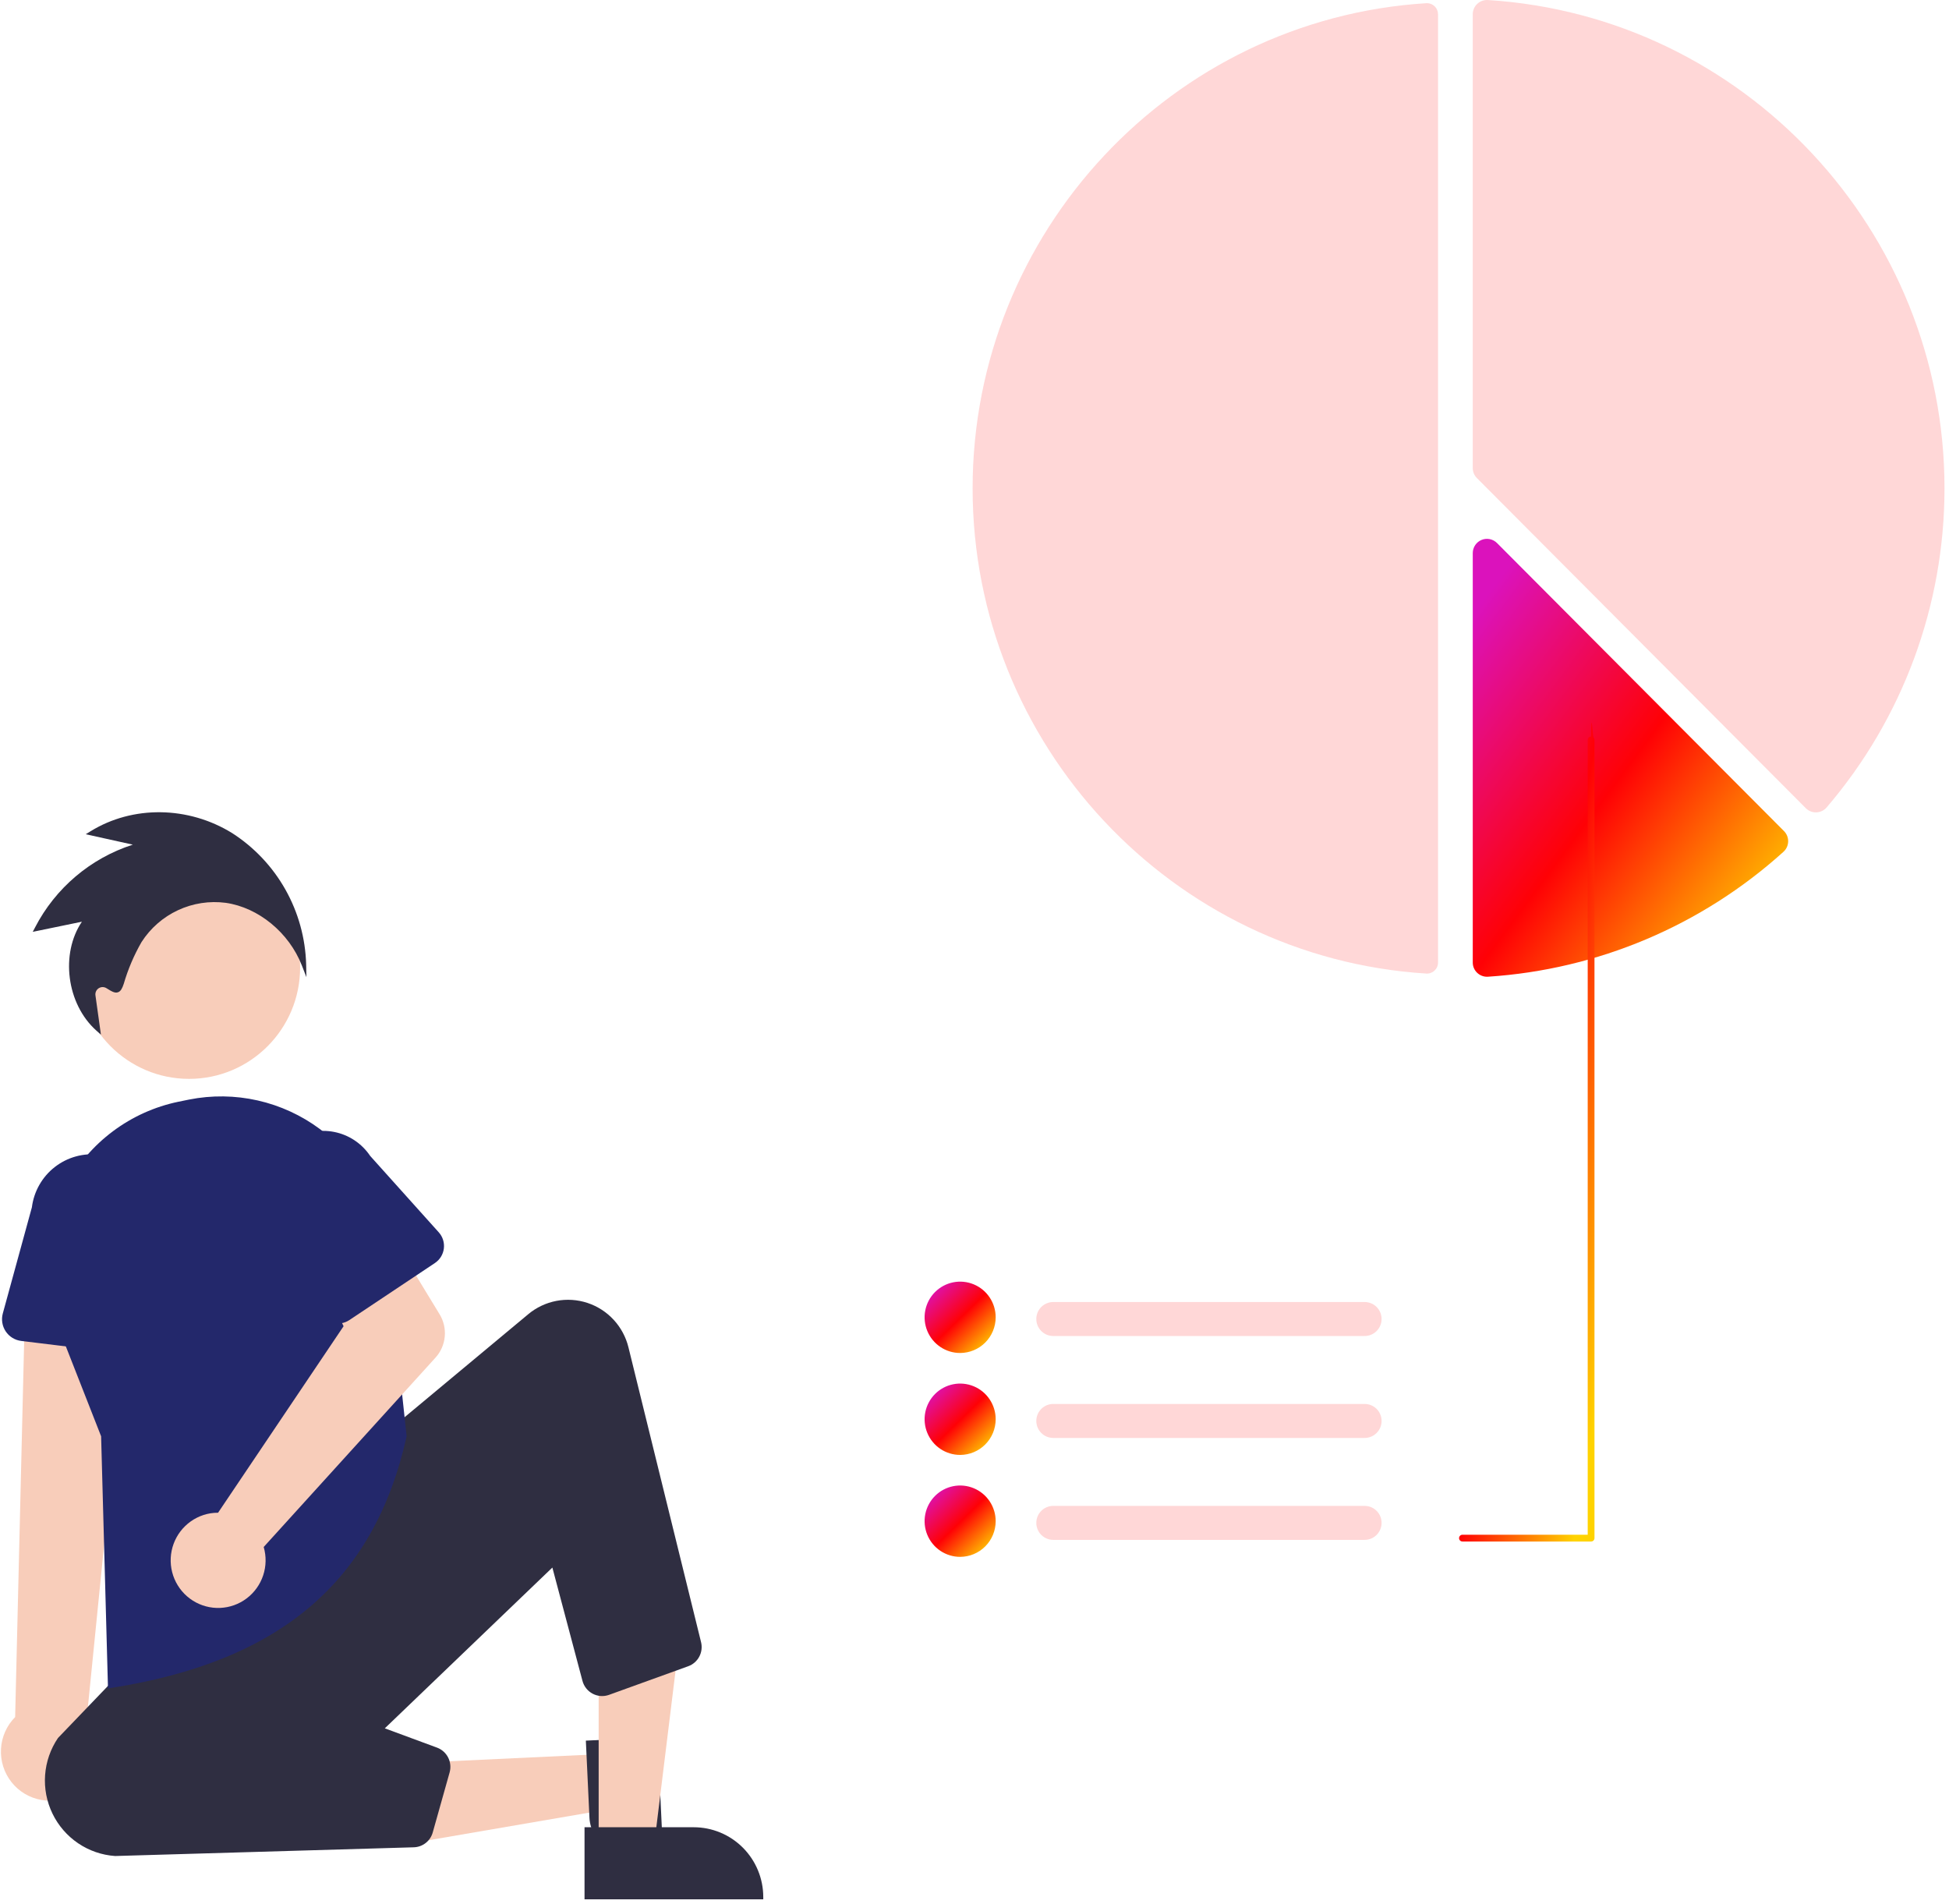
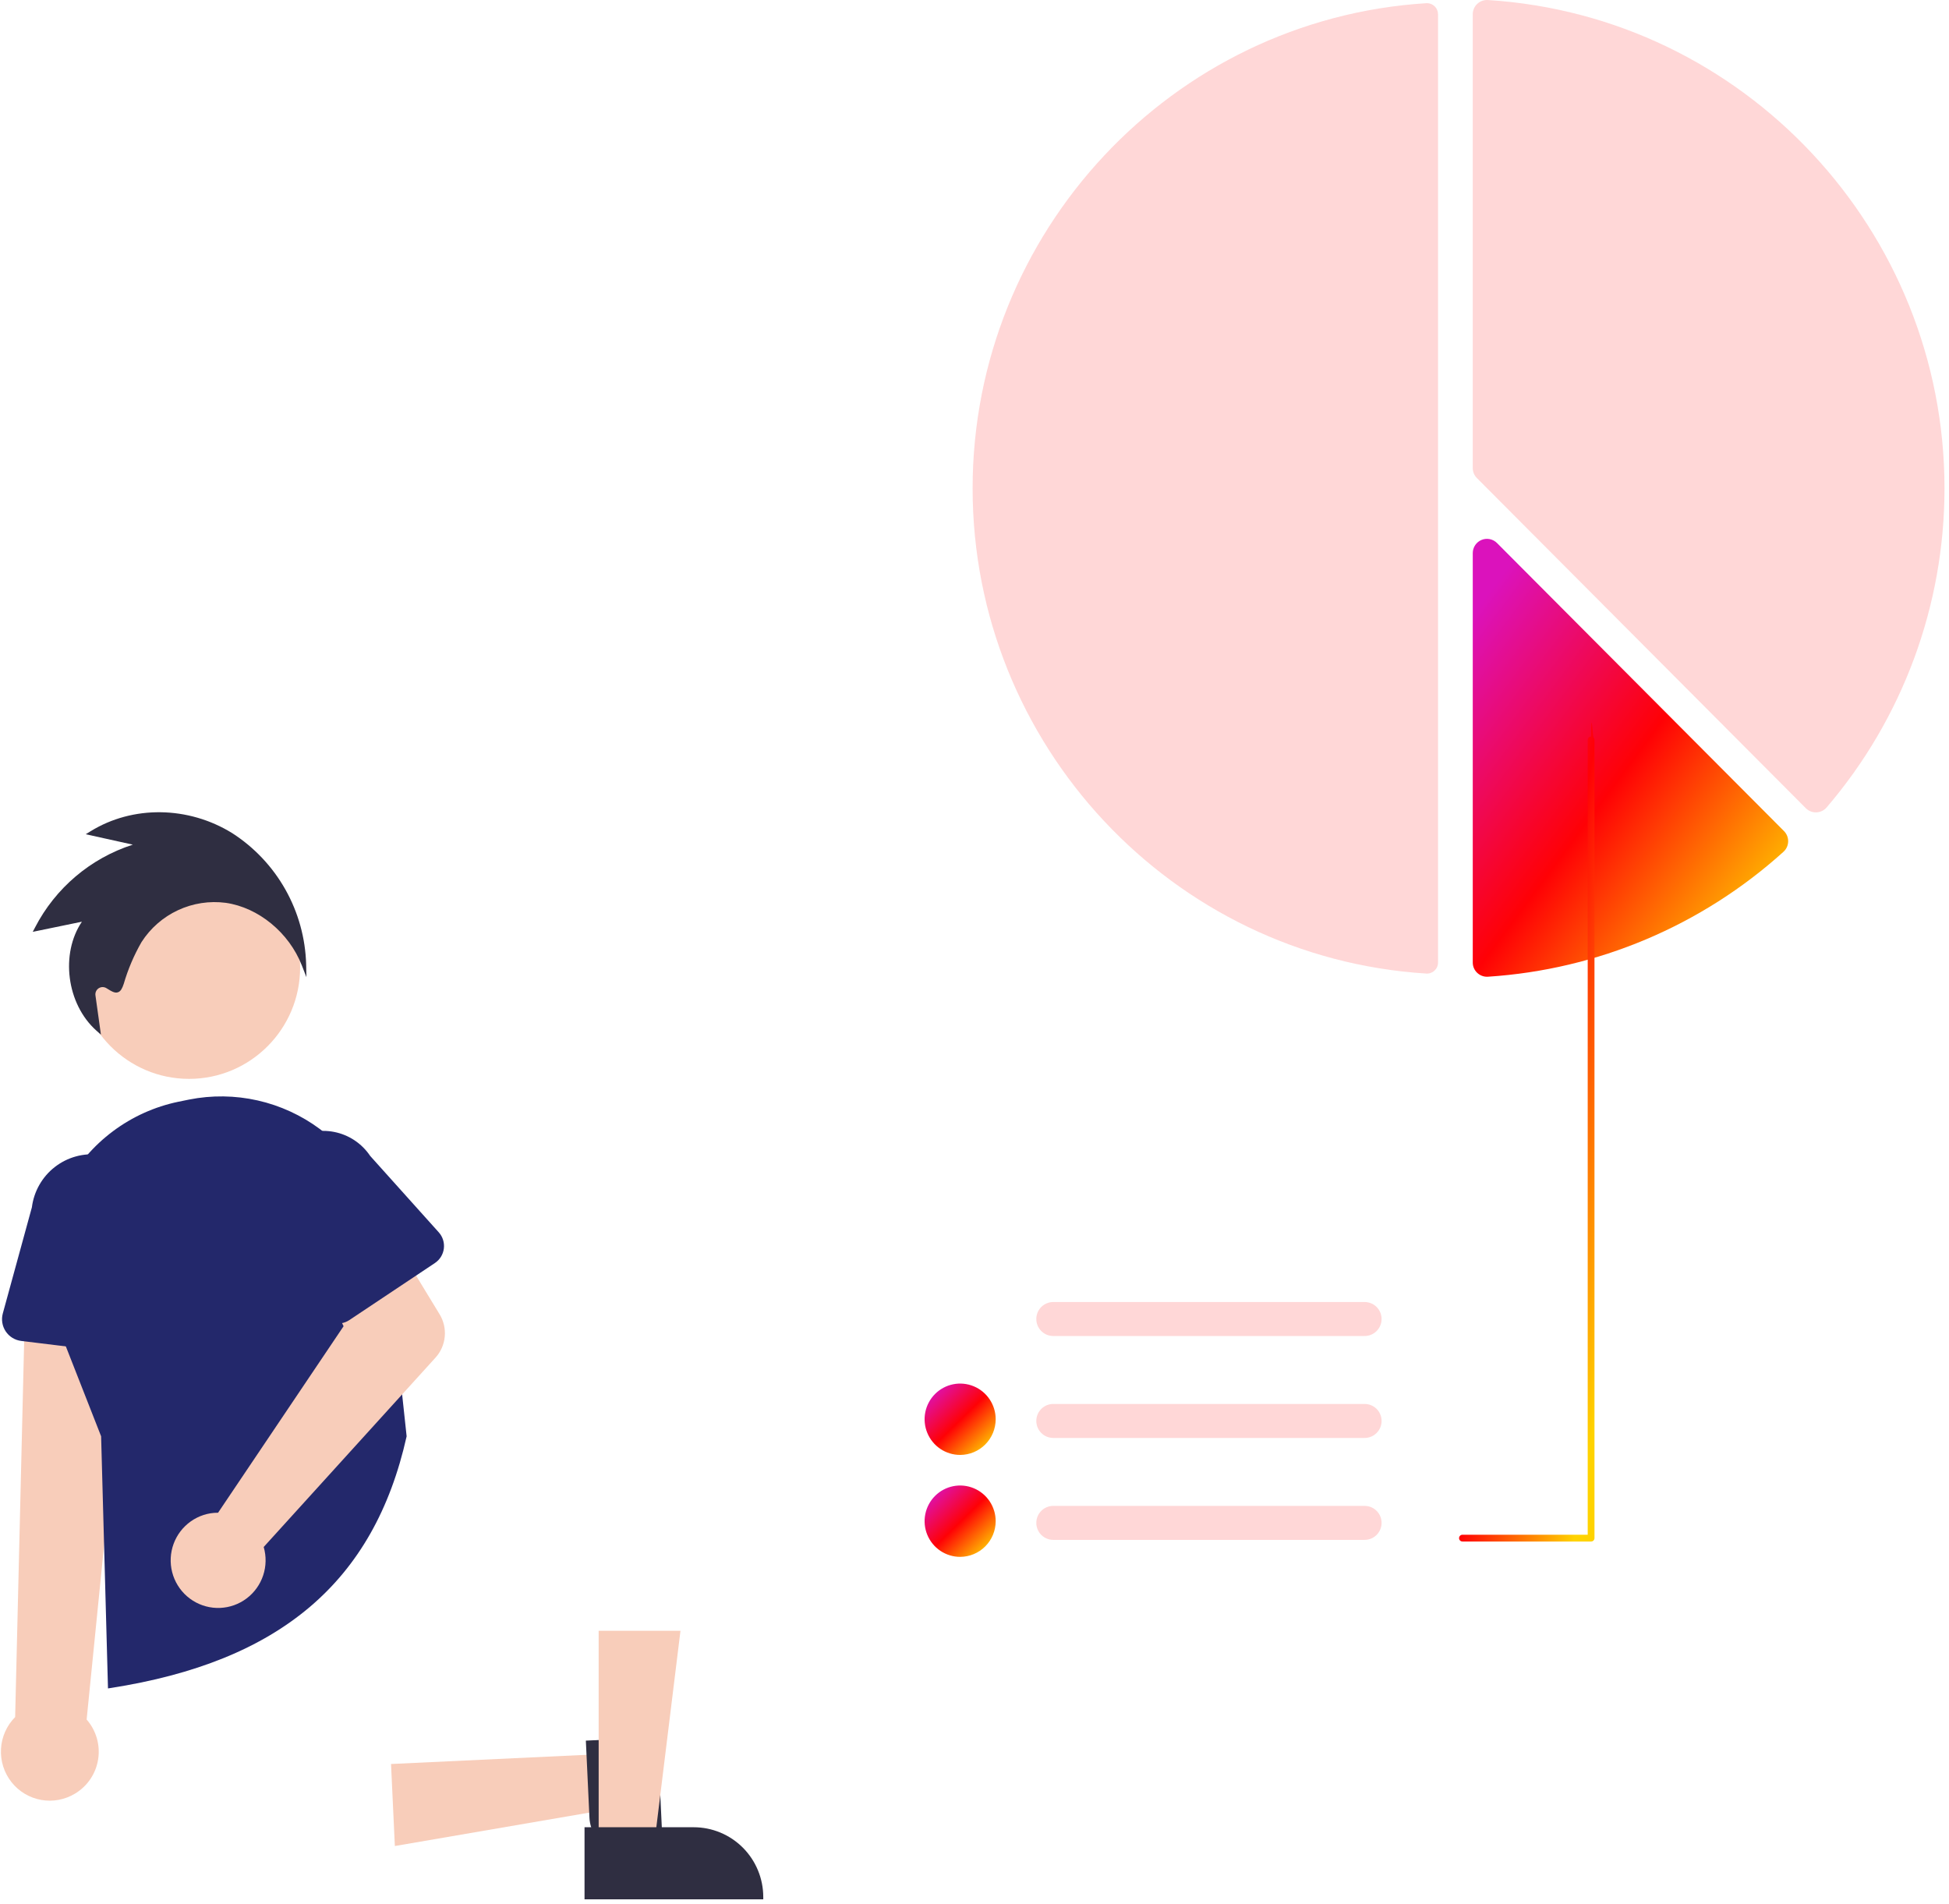
<svg xmlns="http://www.w3.org/2000/svg" fill="none" viewBox="0 0 431 421">
  <path fill="#FFD7D7" d="M315.555.7c-.053 0-.106.002-.159.006-56.251 3.537-100.314 50.66-100.314 107.281 0 56.621 44.063 103.745 100.314 107.28.336.023.673-.024.99-.138.317-.115.607-.294.852-.526.244-.228.439-.504.571-.812.133-.307.2-.639.199-.973V3.156c-.001-.652-.261-1.276-.72-1.737-.46-.46-1.083-.718-1.733-.718zM401.559 179.629c-.834-.001-1.633-.333-2.224-.924l-72.731-72.996c-.293-.292-.525-.64-.683-1.022-.158-.383-.238-.793-.237-1.207V3.156c-.002-.43.085-.857.255-1.252.171-.395.421-.75.735-1.044.315-.297.687-.526 1.093-.672.407-.147.839-.209 1.27-.181 56.617 3.56 100.968 50.99 100.968 107.98.002 25.887-9.245 50.916-26.062 70.544-.283.329-.63.596-1.02.784-.39.189-.815.295-1.247.312l-.117.002z" />
  <path fill="url(#paint0_linear)" d="M328.837 215.973c-.803-.001-1.576-.307-2.162-.858-.314-.294-.565-.65-.735-1.045-.171-.396-.258-.822-.256-1.253v-90.519c0-.623.184-1.232.529-1.75.345-.519.835-.923 1.409-1.161.574-.239 1.205-.301 1.814-.18.609.122 1.169.422 1.608.863l63.467 63.698c.302.303.539.664.697 1.062.158.397.233.823.222 1.251-.011.428-.108.85-.286 1.239-.179.388-.434.737-.751 1.024-18.069 16.327-41.098 26.059-65.361 27.623-.065.004-.131.006-.195.006z" />
  <path fill="#FFD7D7" d="M301.78 295.409h-68.869c-.993 0-1.945-.396-2.647-1.101-.702-.704-1.096-1.66-1.096-2.656 0-.996.394-1.952 1.096-2.656.702-.705 1.654-1.1 2.647-1.1h68.869c.992 0 1.944.395 2.646 1.1.702.704 1.097 1.66 1.097 2.656 0 .996-.395 1.952-1.097 2.656-.702.705-1.654 1.101-2.646 1.101z" />
-   <path fill="url(#paint1_linear)" d="M212.325 299.165c-1.555 0-3.074-.463-4.367-1.33-1.293-.866-2.3-2.098-2.895-3.54-.595-1.441-.75-3.027-.447-4.558.303-1.53 1.052-2.936 2.151-4.039 1.099-1.103 2.5-1.854 4.024-2.159 1.525-.304 3.106-.148 4.542.449s2.664 1.608 3.527 2.906c.864 1.297 1.325 2.822 1.325 4.382-.002 2.092-.831 4.097-2.305 5.576-1.473 1.479-3.471 2.31-5.555 2.313z" />
  <path fill="#FFD7D7" d="M301.78 317.948h-68.869c-.993 0-1.945-.396-2.647-1.101-.702-.704-1.096-1.66-1.096-2.656 0-.996.394-1.952 1.096-2.656.702-.705 1.654-1.1 2.647-1.1h68.869c.992 0 1.944.395 2.646 1.1.702.704 1.097 1.66 1.097 2.656 0 .996-.395 1.952-1.097 2.656-.702.705-1.654 1.101-2.646 1.101z" />
  <path fill="url(#paint2_linear)" d="M212.325 321.704c-1.555 0-3.074-.463-4.367-1.329-1.292-.867-2.3-2.099-2.895-3.541-.595-1.441-.75-3.027-.447-4.558.303-1.53 1.052-2.935 2.151-4.039 1.099-1.103 2.5-1.854 4.024-2.159 1.525-.304 3.106-.148 4.542.449s2.664 1.608 3.527 2.906c.864 1.297 1.325 2.822 1.325 4.382-.002 2.092-.831 4.097-2.305 5.576-1.473 1.479-3.471 2.311-5.555 2.313z" />
  <path fill="#FFD7D7" d="M301.78 340.486h-68.869c-.993 0-1.945-.396-2.647-1.1-.702-.705-1.096-1.66-1.096-2.656 0-.997.394-1.952 1.096-2.657.702-.704 1.654-1.1 2.647-1.1h68.869c.992 0 1.944.396 2.646 1.1.702.705 1.097 1.66 1.097 2.657 0 .996-.395 1.951-1.097 2.656-.702.704-1.654 1.1-2.646 1.1z" />
  <path fill="url(#paint3_linear)" d="M212.325 344.243c-1.555 0-3.074-.463-4.367-1.33-1.293-.867-2.3-2.099-2.895-3.54-.595-1.442-.75-3.028-.447-4.558.303-1.53 1.052-2.936 2.151-4.039 1.099-1.103 2.5-1.855 4.024-2.159 1.525-.304 3.106-.148 4.542.449s2.664 1.608 3.527 2.905c.864 1.298 1.325 2.823 1.325 4.383-.002 2.091-.831 4.097-2.305 5.575-1.473 1.479-3.471 2.311-5.555 2.314z" />
  <path fill="url(#paint4_linear)" d="M323.407 340.852h28.446c.199 0 .389-.079.53-.22.14-.141.219-.332.219-.531V163.606c0-.2-.079-.391-.219-.532-.141-.14-.53-7.217-.53-.22-.198 0-.389.08-.529.22-.14.141-.219.332-.219.532V339.35h-27.698c-.098-.001-.196.018-.287.056-.091.038-.174.093-.244.163-.069.07-.125.152-.163.244-.037.091-.057.189-.057.288 0 .099.02.197.057.288.038.091.094.174.163.244.07.07.153.125.244.163.091.037.189.056.287.056z" />
  <path fill="#F8CDBA" d="M41.812 238.555c13.563 0 24.558-11.035 24.558-24.648 0-13.612-10.995-24.647-24.558-24.647s-24.558 11.035-24.558 24.647c0 13.613 10.995 24.648 24.558 24.648zM133.703 387.824l.573 12.29-46.958 8.068-.845-18.137 47.23-2.221z" />
  <path fill="#2F2E41" d="M145.422 384.131l1.304 27.939-.5.023c-3.857.255-7.701-.678-11.016-2.674-2.997-1.917-4.724-4.573-4.859-7.477v-.001l-.796-17.064 15.867-.746z" />
  <path fill="#F8CDBA" d="M132.389 408.046l12.258-.001 5.832-47.455-18.092.001.002 47.455z" />
  <path fill="#2F2E41" d="M129.262 404.029l24.141-.001h.001c2.02 0 4.021.4 5.887 1.176 1.867.775 3.563 1.913 4.991 3.346 1.429 1.434 2.562 3.136 3.335 5.01.773 1.873 1.171 3.881 1.171 5.909v.501l-39.526.002v-15.943z" />
  <path fill="#F8CDBA" d="M16.658 396.551c1.343-.817 2.492-1.919 3.364-3.23.873-1.31 1.449-2.796 1.687-4.354.239-1.558.134-3.149-.307-4.662-.44-1.512-1.206-2.91-2.243-4.093l9.784-97.697-23.302 1.635-2.29 95.518c-1.866 1.881-2.98 4.382-3.13 7.031-.151 2.649.672 5.262 2.312 7.343 1.64 2.081 3.985 3.486 6.588 3.948 2.603.462 5.285-.05 7.537-1.439z" />
  <path fill="#23286B" d="M28.83 299.45l-24.147-2.953c-.687-.084-1.348-.316-1.938-.679-.59-.364-1.094-.851-1.48-1.428-.385-.577-.642-1.23-.753-1.916-.111-.685-.074-1.387.11-2.057l6.43-23.468c.448-3.526 2.27-6.729 5.068-8.907 2.798-2.179 6.343-3.155 9.857-2.715 3.513.44 6.71 2.261 8.888 5.063 2.179 2.802 3.16 6.357 2.732 9.885l.63 24.252c.017.695-.114 1.385-.386 2.024-.272.638-.678 1.211-1.19 1.678-.512.467-1.119.818-1.778 1.029-.66.211-1.357.276-2.044.192z" />
-   <path fill="#2F2E41" d="M25.453 410.39c-2.926-.201-5.748-1.174-8.18-2.82-2.43-1.646-4.386-3.907-5.668-6.554-1.282-2.648-1.844-5.588-1.631-8.524.213-2.935 1.195-5.763 2.845-8.196l15.773-16.433 57.493-51.681 30.737-25.599c1.793-1.493 3.935-2.506 6.225-2.941 2.29-.436 4.652-.281 6.866.45 2.214.731 4.206 2.015 5.791 3.73 1.584 1.715 2.709 3.806 3.268 6.077l16.058 65.197c.27 1.085.128 2.231-.398 3.217-.525.985-1.397 1.74-2.446 2.116l-17.506 6.325c-.587.212-1.21.299-1.832.257-.621-.043-1.227-.215-1.779-.505-.552-.29-1.038-.692-1.427-1.18-.39-.489-.673-1.053-.834-1.657l-6.659-25.063-37.054 35.551 11.561 4.271c1.06.396 1.934 1.177 2.448 2.189s.631 2.18.328 3.274l-3.736 13.284c-.257.927-.804 1.746-1.56 2.337-.756.592-1.68.925-2.64.95l-66.043 1.928z" />
  <path fill="#23286B" d="M23.881 373.333l-1.52-55.749-9.593-24.452c-1.96-4.988-2.808-10.346-2.487-15.699.32-5.352 1.803-10.569 4.343-15.286 2.54-4.717 6.077-8.82 10.363-12.021 4.286-3.202 9.217-5.425 14.448-6.513.79-.165 1.577-.325 2.362-.481 5.019-1 10.19-.934 15.181.192 4.991 1.127 9.693 3.29 13.801 6.35 4.109 3.06 7.533 6.949 10.054 11.417 2.52 4.468 4.082 9.417 4.582 14.527l4.508 41.969-.018.08c-7.188 32.09-27.99 49.751-65.463 55.579l-.56.087z" />
  <path fill="#F8CDBA" d="M46.57 334.609c.547-.085 1.1-.126 1.653-.123l27.756-41.241-5.257-10.879 15.322-10.108 11.17 18.351c.903 1.483 1.302 3.219 1.137 4.948-.164 1.73-.883 3.359-2.049 4.643l-37.988 41.86c.597 2.054.556 4.241-.116 6.271-.672 2.03-1.944 3.807-3.647 5.093-1.702 1.287-3.755 2.023-5.885 2.11-2.13.087-4.235-.478-6.036-1.621-1.802-1.143-3.214-2.81-4.05-4.778-.834-1.968-1.052-4.145-.624-6.24.428-2.096 1.481-4.011 3.02-5.491 1.539-1.481 3.49-2.455 5.594-2.795z" />
  <path fill="#23286B" d="M73.547 292.478c-.623-.174-1.2-.482-1.694-.901-.494-.419-.892-.94-1.166-1.527l-9.6-20.516c-1.83-2.765-2.493-6.146-1.844-9.401.65-3.255 2.558-6.119 5.308-7.964 2.75-1.845 6.117-2.521 9.362-1.878 3.245.642 6.104 2.549 7.95 5.303l15.167 16.892c.433.482.757 1.052.95 1.672.194.619.252 1.273.172 1.916-.081.644-.3 1.263-.64 1.815-.341.551-.796 1.022-1.335 1.382l-18.929 12.62c-.538.359-1.148.597-1.786.699-.639.101-1.292.063-1.915-.112z" />
  <path fill="#2F2E41" d="M67.762 216.065l-1.023-2.619c-2.824-7.224-9.577-12.777-16.804-13.817-3.606-.474-7.272.09-10.57 1.625-3.3 1.535-6.096 3.979-8.066 7.047-1.672 2.91-2.992 6.01-3.932 9.234-.322.96-.646 1.655-1.27 1.865-.702.254-1.401-.18-2.56-.901-.257-.16-.556-.244-.86-.241-.303.004-.6.094-.855.26-.254.166-.457.401-.583.678-.127.277-.172.585-.131.887l1.214 8.7-1.016-.907c-6.612-5.907-7.97-17.021-3.194-24.073l-10.87 2.241.49-.937c4.514-8.746 12.295-15.341 21.642-18.344l-10.412-2.302 1.052-.651c9.324-5.764 21.625-5.602 31.336.405 4.877 3.136 8.917 7.421 11.767 12.481 2.85 5.061 4.425 10.745 4.587 16.556l.058 2.813z" />
  <defs>
    <linearGradient id="paint0_linear" x1="390.2" x2="313.709" y1="208.711" y2="151.941" gradientUnits="userSpaceOnUse">
      <stop stop-color="#FFD300" />
      <stop offset=".5" stop-color="#FF0105" />
      <stop offset="1" stop-color="#DB12BC" />
    </linearGradient>
    <linearGradient id="paint1_linear" x1="219.006" x2="205.989" y1="297.982" y2="284.618" gradientUnits="userSpaceOnUse">
      <stop stop-color="#FFD300" />
      <stop offset=".5" stop-color="#FF0105" />
      <stop offset="1" stop-color="#DB12BC" />
    </linearGradient>
    <linearGradient id="paint2_linear" x1="219.006" x2="205.988" y1="320.521" y2="307.157" gradientUnits="userSpaceOnUse">
      <stop stop-color="#FFD300" />
      <stop offset=".5" stop-color="#FF0105" />
      <stop offset="1" stop-color="#DB12BC" />
    </linearGradient>
    <linearGradient id="paint3_linear" x1="219.006" x2="205.988" y1="343.059" y2="329.696" gradientUnits="userSpaceOnUse">
      <stop stop-color="#FFD300" />
      <stop offset=".5" stop-color="#FF0105" />
      <stop offset="1" stop-color="#DB12BC" />
    </linearGradient>
    <linearGradient id="paint4_linear" x1="350.356" x2="300.862" y1="327.271" y2="318.838" gradientUnits="userSpaceOnUse">
      <stop stop-color="#FFD300" />
      <stop offset=".5" stop-color="#FF0105" />
      <stop offset="1" stop-color="#DB12BC" />
    </linearGradient>
  </defs>
</svg>